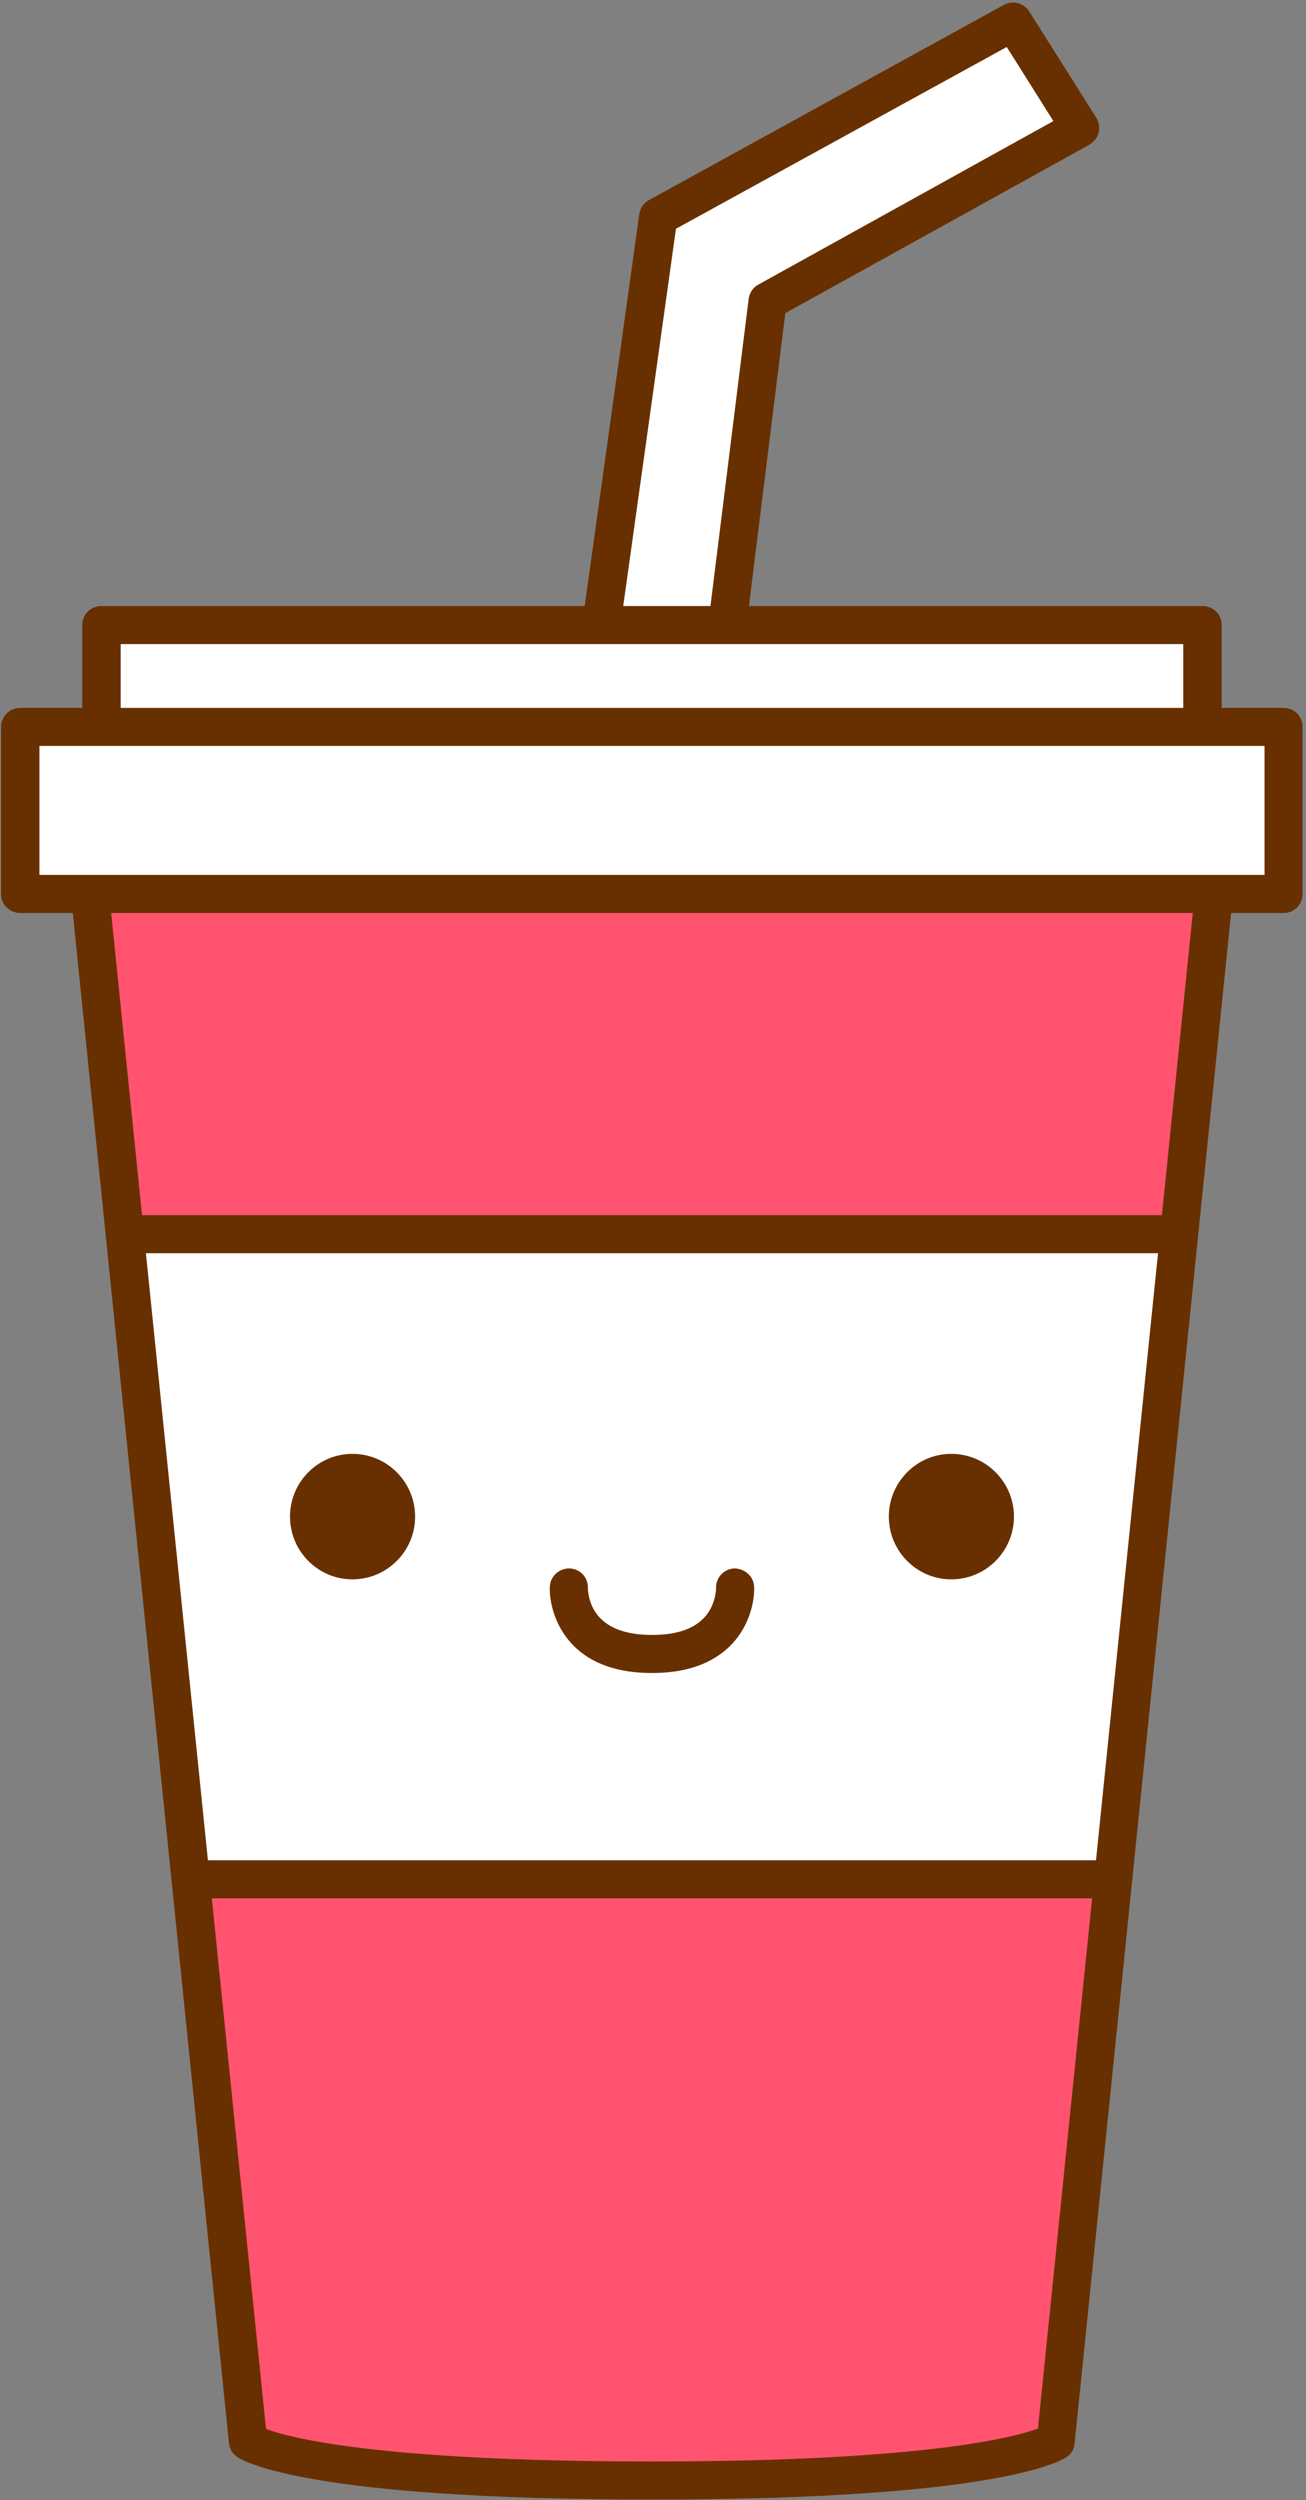
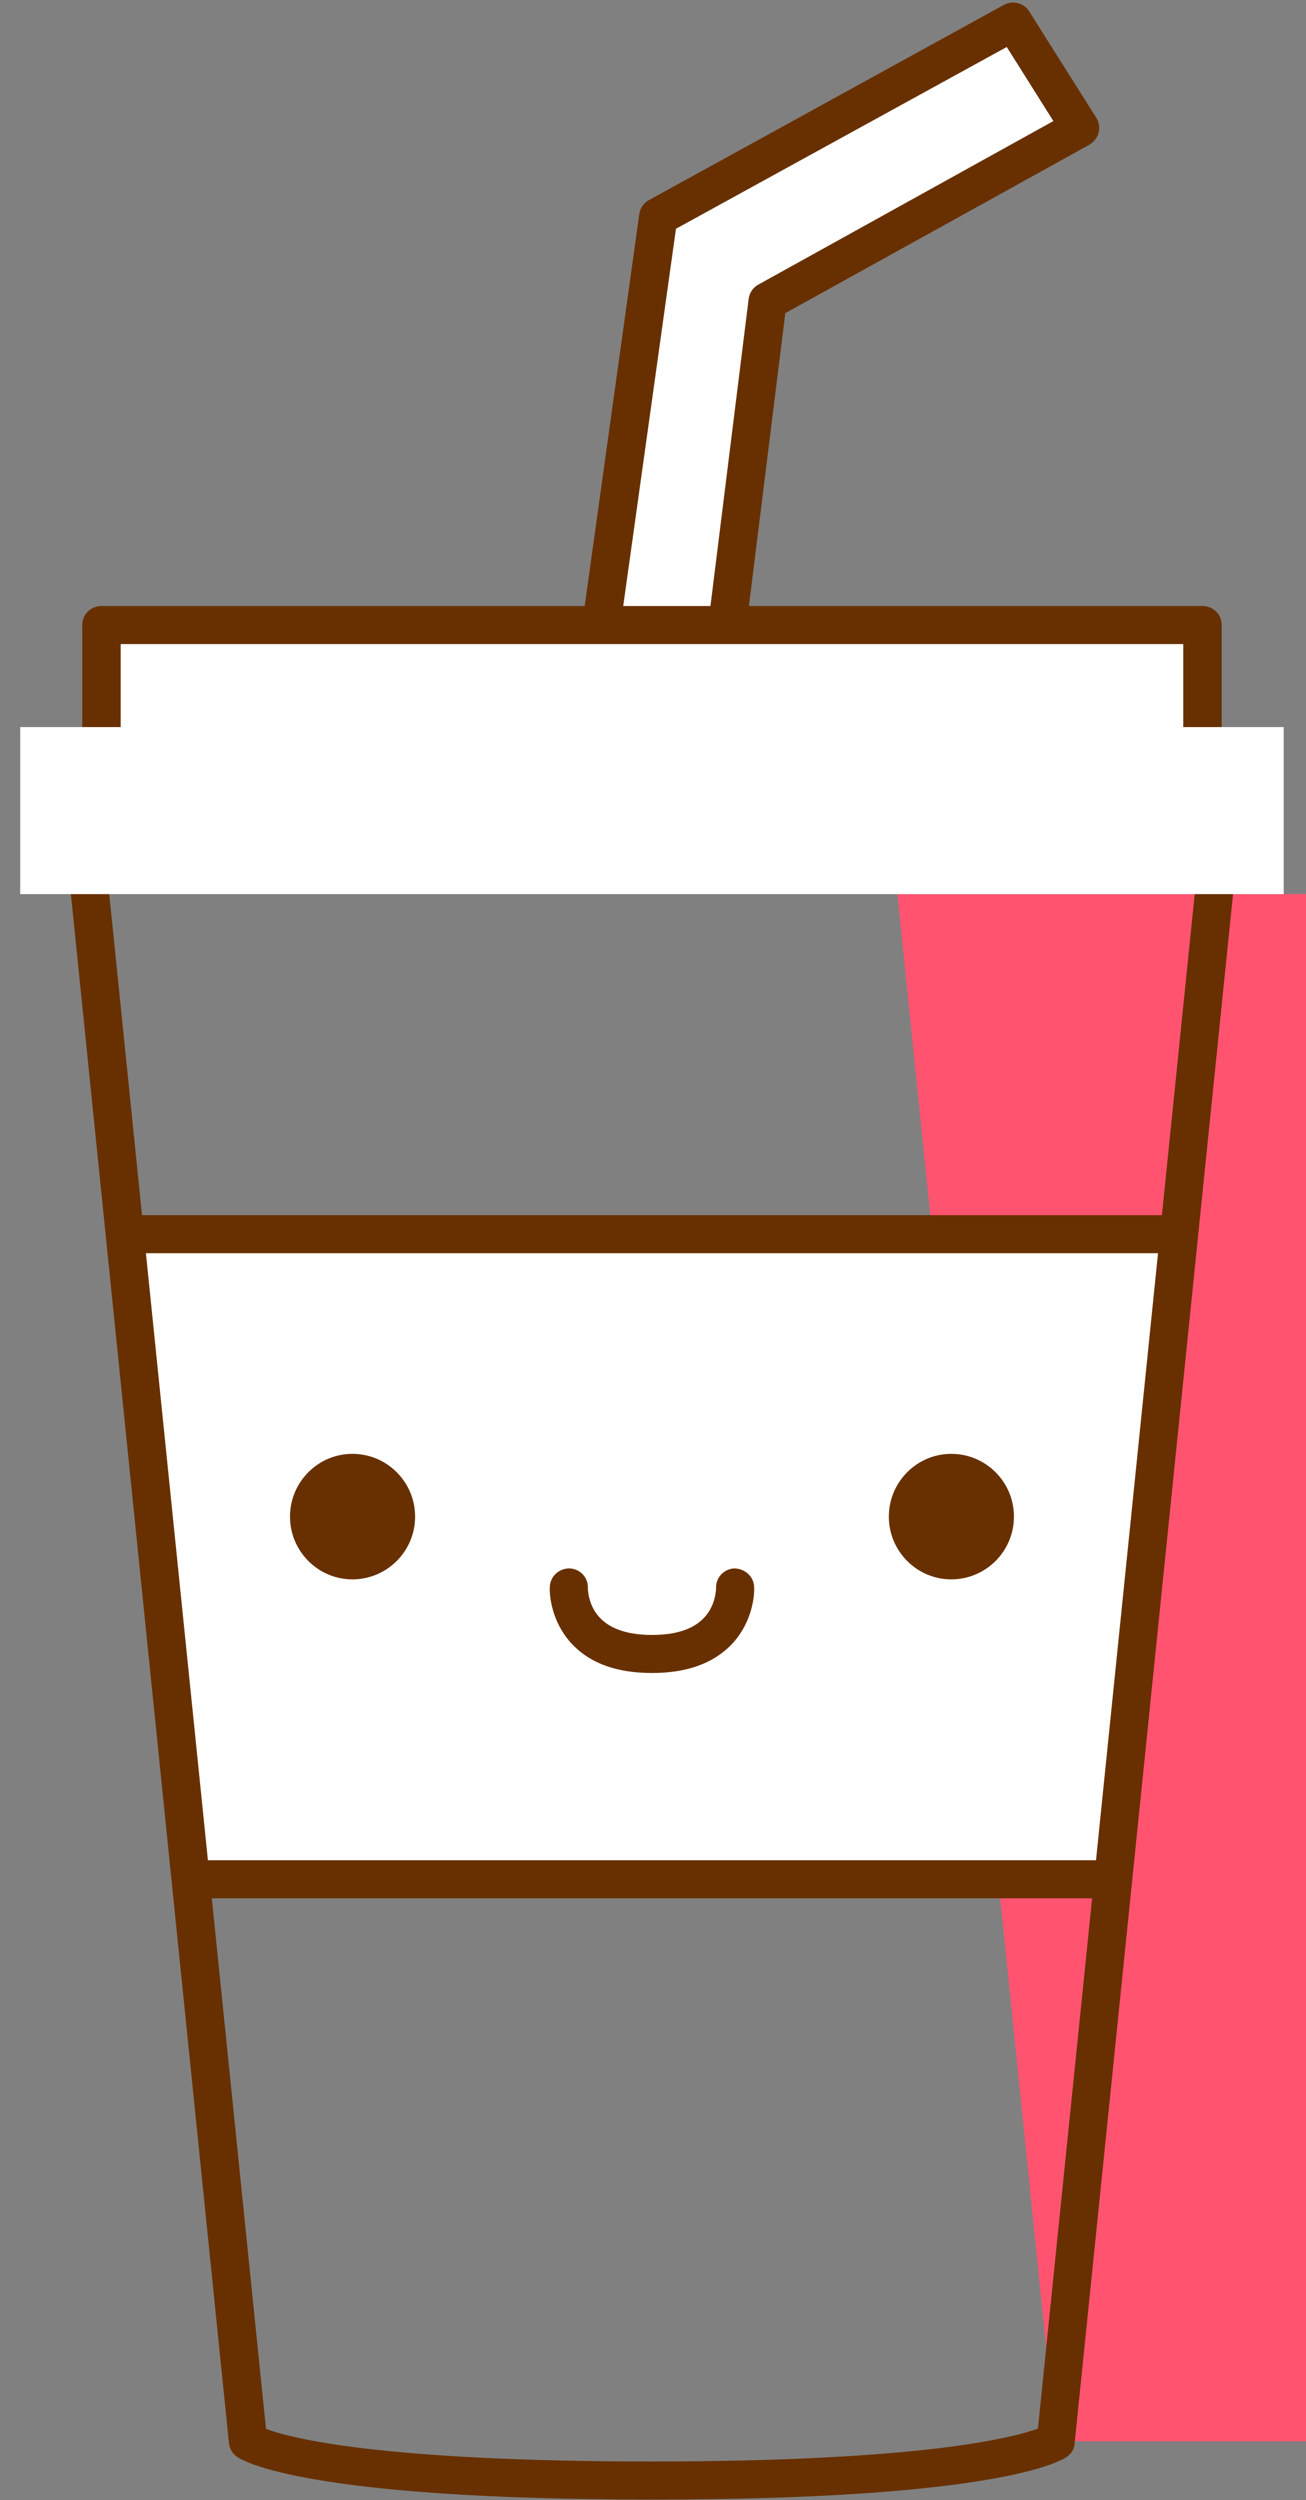
<svg xmlns="http://www.w3.org/2000/svg" version="1.2" viewBox="0 0 381 729" width="381" height="729">
  <rect x="0" y="0" width="381" height="729" fill="#808080" stroke="none" />
  <style>.a{fill:#ff5370}.b{fill:#fff}.c{fill:#683000}</style>
-   <path class="a" d="m308 711.8c-30.6 6-67.8 10.9-110.3 11.5-48.9 0.6-91.4-4.8-125.3-11.5q-23.1-225.6-46.2-451.1 165.4 0 330.7 0-24.4 225.5-48.9 451.1z" />
+   <path class="a" d="m308 711.8q-23.1-225.6-46.2-451.1 165.4 0 330.7 0-24.4 225.5-48.9 451.1z" />
  <path class="b" d="m324.8 547.9q-134.6 0-269.2 0-8.1-94-16.2-188 150.8 0 301.6 0-8.1 94-16.2 188z" />
  <path class="b" d="m170.4 218.2l21.7-155 103.5-56.9 19.5 31-91.2 50.6-18.8 151.5q-17.4-10.6-34.7-21.2z" />
  <path fill-rule="evenodd" class="c" d="m205.1 245c-1 0-2.1-0.3-2.9-0.8l-34.7-21.3c-1.9-1.1-2.9-3.3-2.6-5.5l21.6-155c0.3-1.8 1.3-3.3 2.9-4.1l103.5-56.9c2.6-1.4 5.9-0.5 7.4 2l19.5 30.9c0.8 1.3 1.1 2.9 0.7 4.4-0.4 1.5-1.4 2.7-2.7 3.5l-88.7 49.1-18.5 148.8c-0.2 1.9-1.4 3.5-3.1 4.3-0.8 0.4-1.6 0.6-2.4 0.6zm-28.7-29.6l24.2 14.8 17.8-143c0.2-1.8 1.3-3.4 2.8-4.2l86.1-47.7-13.6-21.6-96.5 53z" />
  <path fill-rule="evenodd" class="c" d="m190.2 728.8c-100.8 0-119.3-11.2-121.1-12.5-1.3-0.9-2.1-2.3-2.3-3.9l-47.5-465.2c-0.2-1.6 0.3-3.2 1.4-4.3 1-1.2 2.5-1.9 4.1-1.9h330.8c1.6 0 3.1 0.7 4.1 1.9 1.1 1.1 1.6 2.7 1.4 4.3l-47.6 465.2c-0.1 1.6-0.9 3-2.2 3.9-1.8 1.3-20.3 12.5-121.1 12.5zm-112.6-20.6c6.6 2.5 32.4 9.5 112.6 9.5 79.5 0 105.9-7.1 112.6-9.6l46.6-455.9h-318.4z" />
  <path class="b" d="m350.8 218.9h-321.2v-36.7h321.2z" />
  <path fill-rule="evenodd" class="c" d="m350.8 224.4h-321.2c-3.1 0-5.6-2.5-5.6-5.5v-36.7c0-3.1 2.5-5.5 5.6-5.5h321.2c3.1 0 5.6 2.4 5.6 5.5v36.7c0 3-2.5 5.5-5.6 5.5zm-315.6-11.1h310v-25.5h-310z" />
  <path class="b" d="m374.5 260.7h-368.6v-48.7h368.6z" />
-   <path fill-rule="evenodd" class="c" d="m374.5 266.2h-368.6c-3.1 0-5.6-2.5-5.6-5.5v-48.7c0-3.1 2.5-5.6 5.6-5.6h368.6c3.1 0 5.5 2.5 5.5 5.6v48.7c0 3-2.4 5.5-5.5 5.5zm-363-11.1h357.4v-37.6h-357.4z" />
  <path class="b" d="m39.4 359.9h301.6" />
  <path class="c" d="m341 365.4h-301.6c-3 0-5.5-2.5-5.5-5.5 0-3.1 2.5-5.6 5.5-5.6h301.6c3 0 5.5 2.5 5.5 5.6 0 3-2.5 5.5-5.5 5.5z" />
  <path class="b" d="m58.7 547.9h263" />
  <path class="c" d="m321.7 553.5h-263c-3.1 0-5.6-2.5-5.6-5.6 0-3.1 2.5-5.5 5.6-5.5h263c3.1 0 5.6 2.4 5.6 5.5 0 3.1-2.5 5.6-5.6 5.6z" />
  <path class="c" d="m277.5 460.5c-10 0-18.2-8.2-18.2-18.3 0-10.1 8.2-18.3 18.2-18.3 10.1 0 18.3 8.2 18.3 18.3 0 10.1-8.2 18.3-18.3 18.3z" />
  <path class="c" d="m84.6 442.2c0-10.1 8.2-18.3 18.2-18.3 10.1 0 18.3 8.2 18.3 18.3 0 10.1-8.2 18.3-18.3 18.3-10 0-18.2-8.2-18.2-18.3z" />
  <path class="c" d="m190.2 487.8c-10 0-17.8-2.7-23.1-8.2-6.9-7.2-6.8-16-6.7-16.9 0.1-3.1 2.7-5.4 5.7-5.4 3.1 0.1 5.5 2.6 5.4 5.7 0 0.2 0 5.2 3.7 8.9 3.2 3.2 8.2 4.8 15 4.8 6.9 0 11.9-1.6 15.1-4.9 3.6-3.7 3.6-8.7 3.6-8.8-0.1-3 2.3-5.6 5.4-5.7 3 0.1 5.6 2.3 5.7 5.4 0.1 0.9 0.2 9.7-6.7 16.9-5.4 5.5-13.1 8.2-23.1 8.2z" />
</svg>